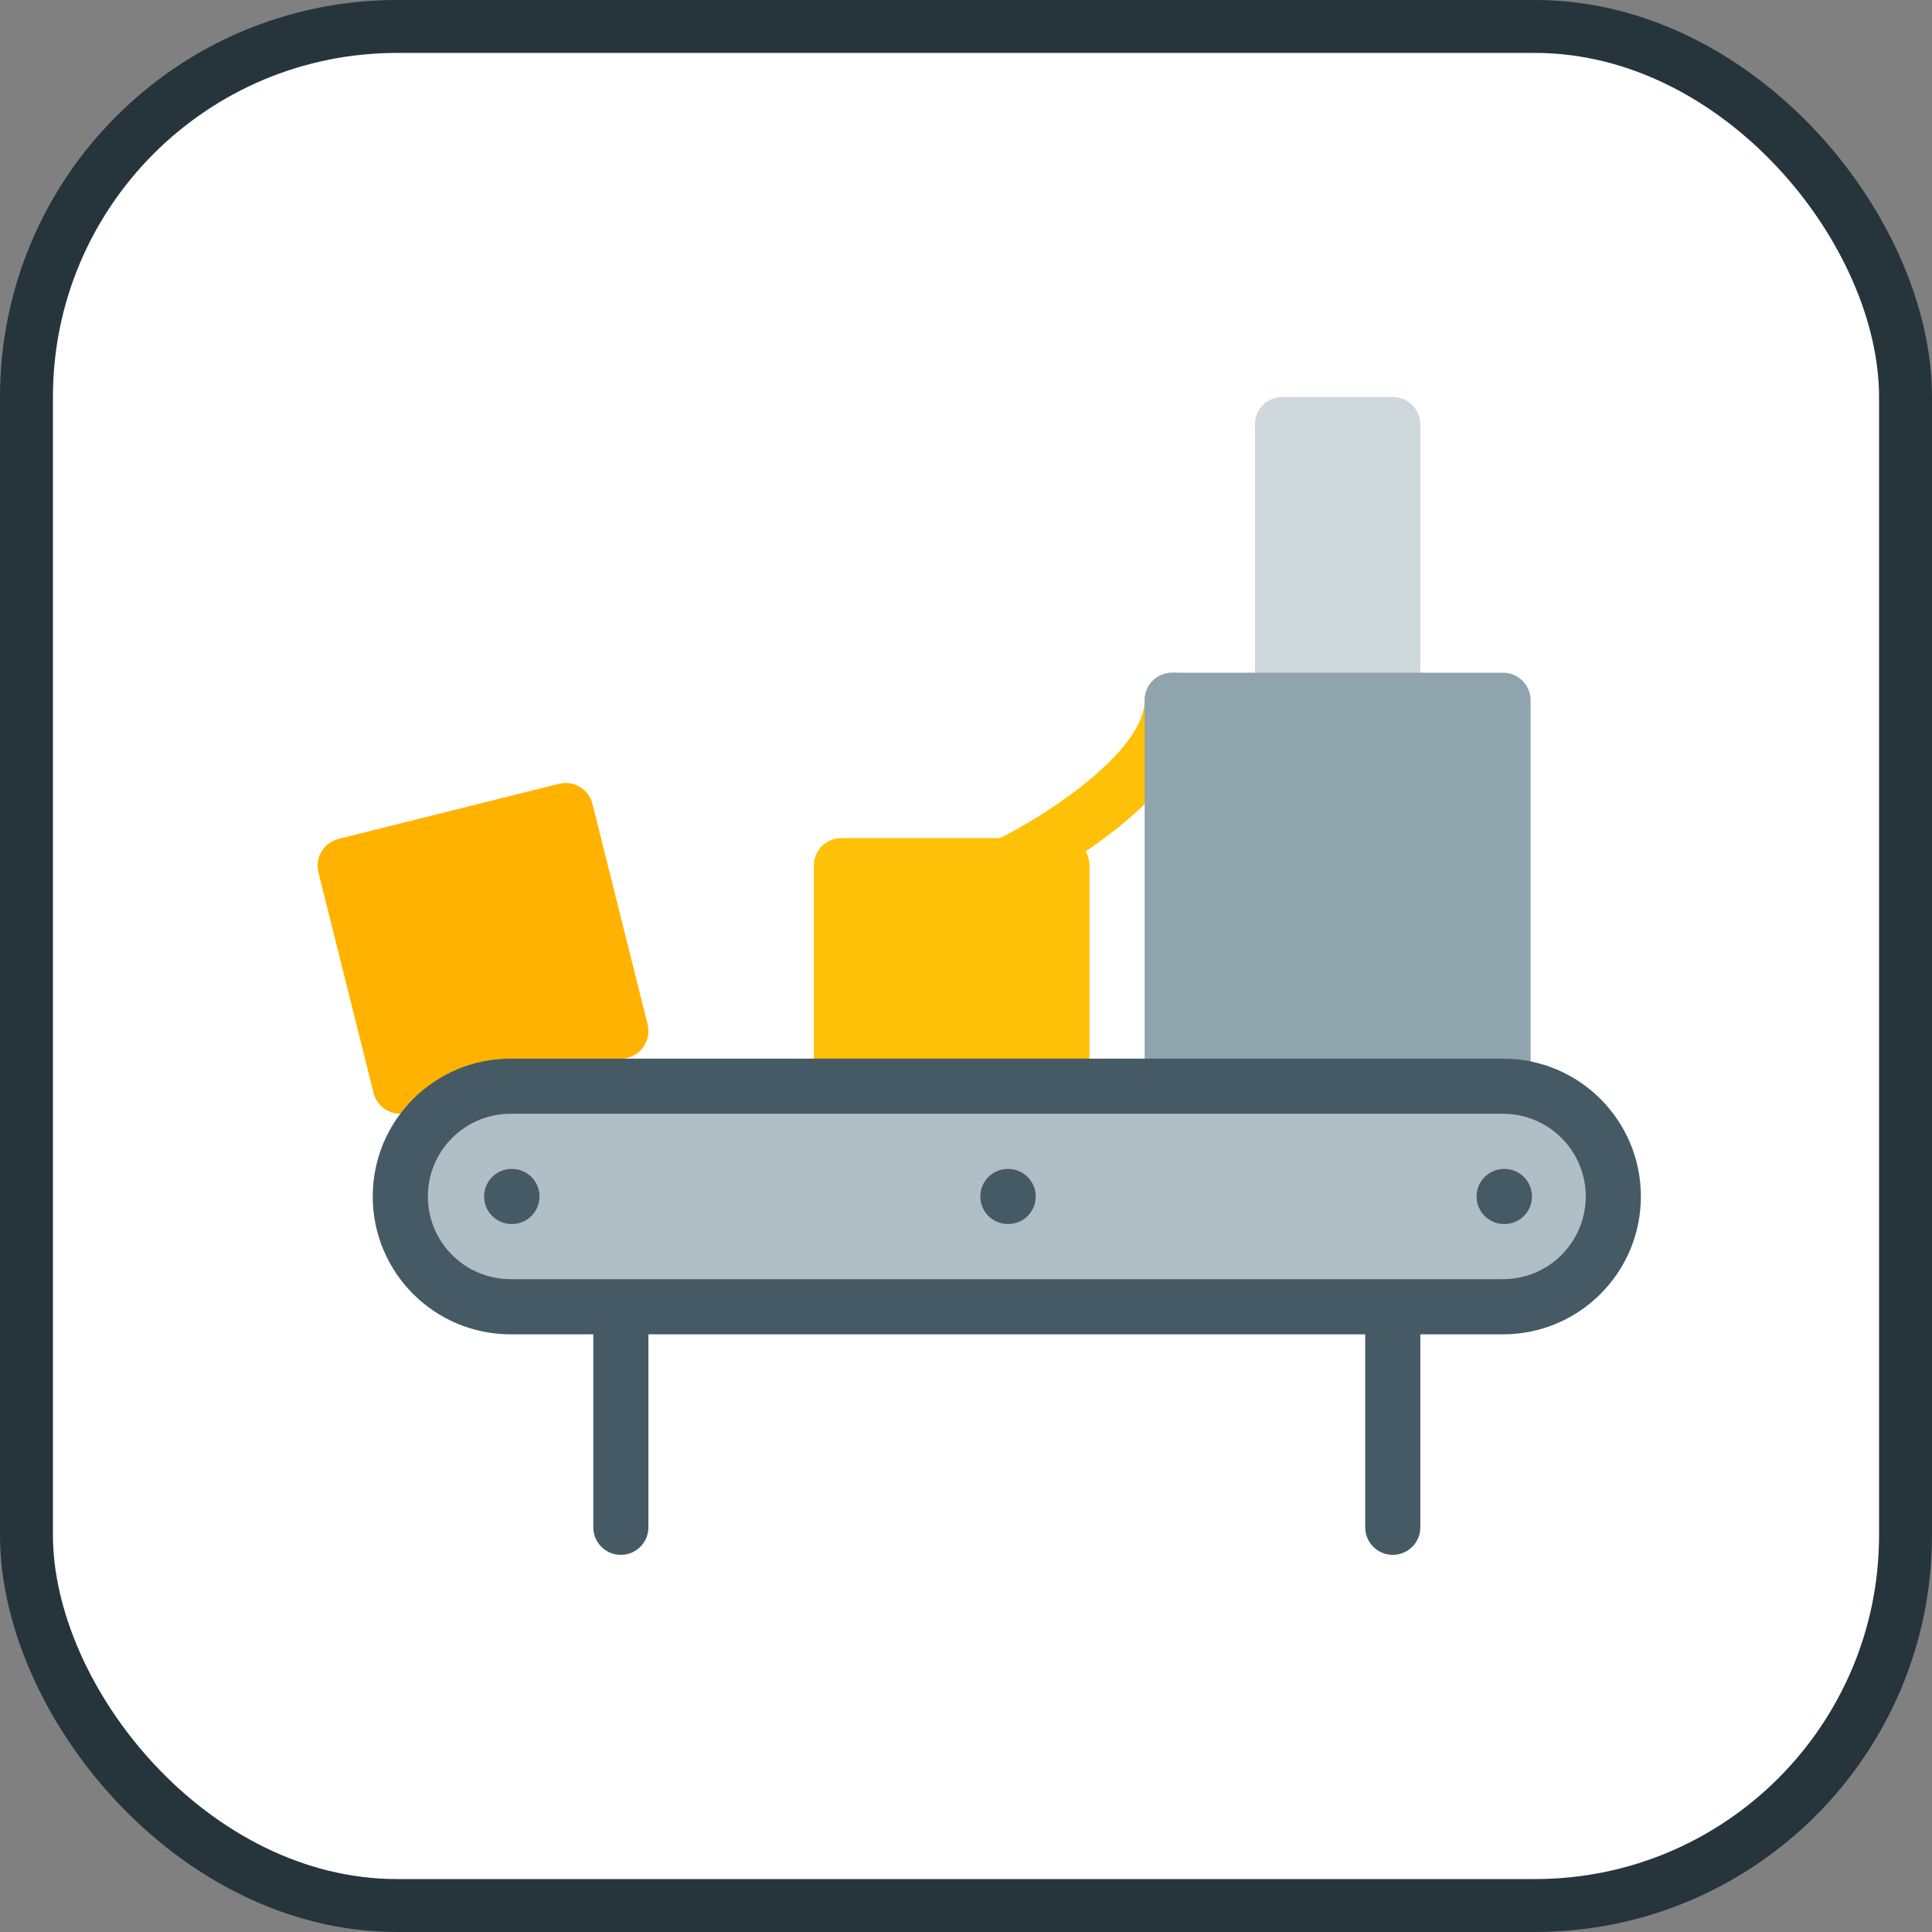
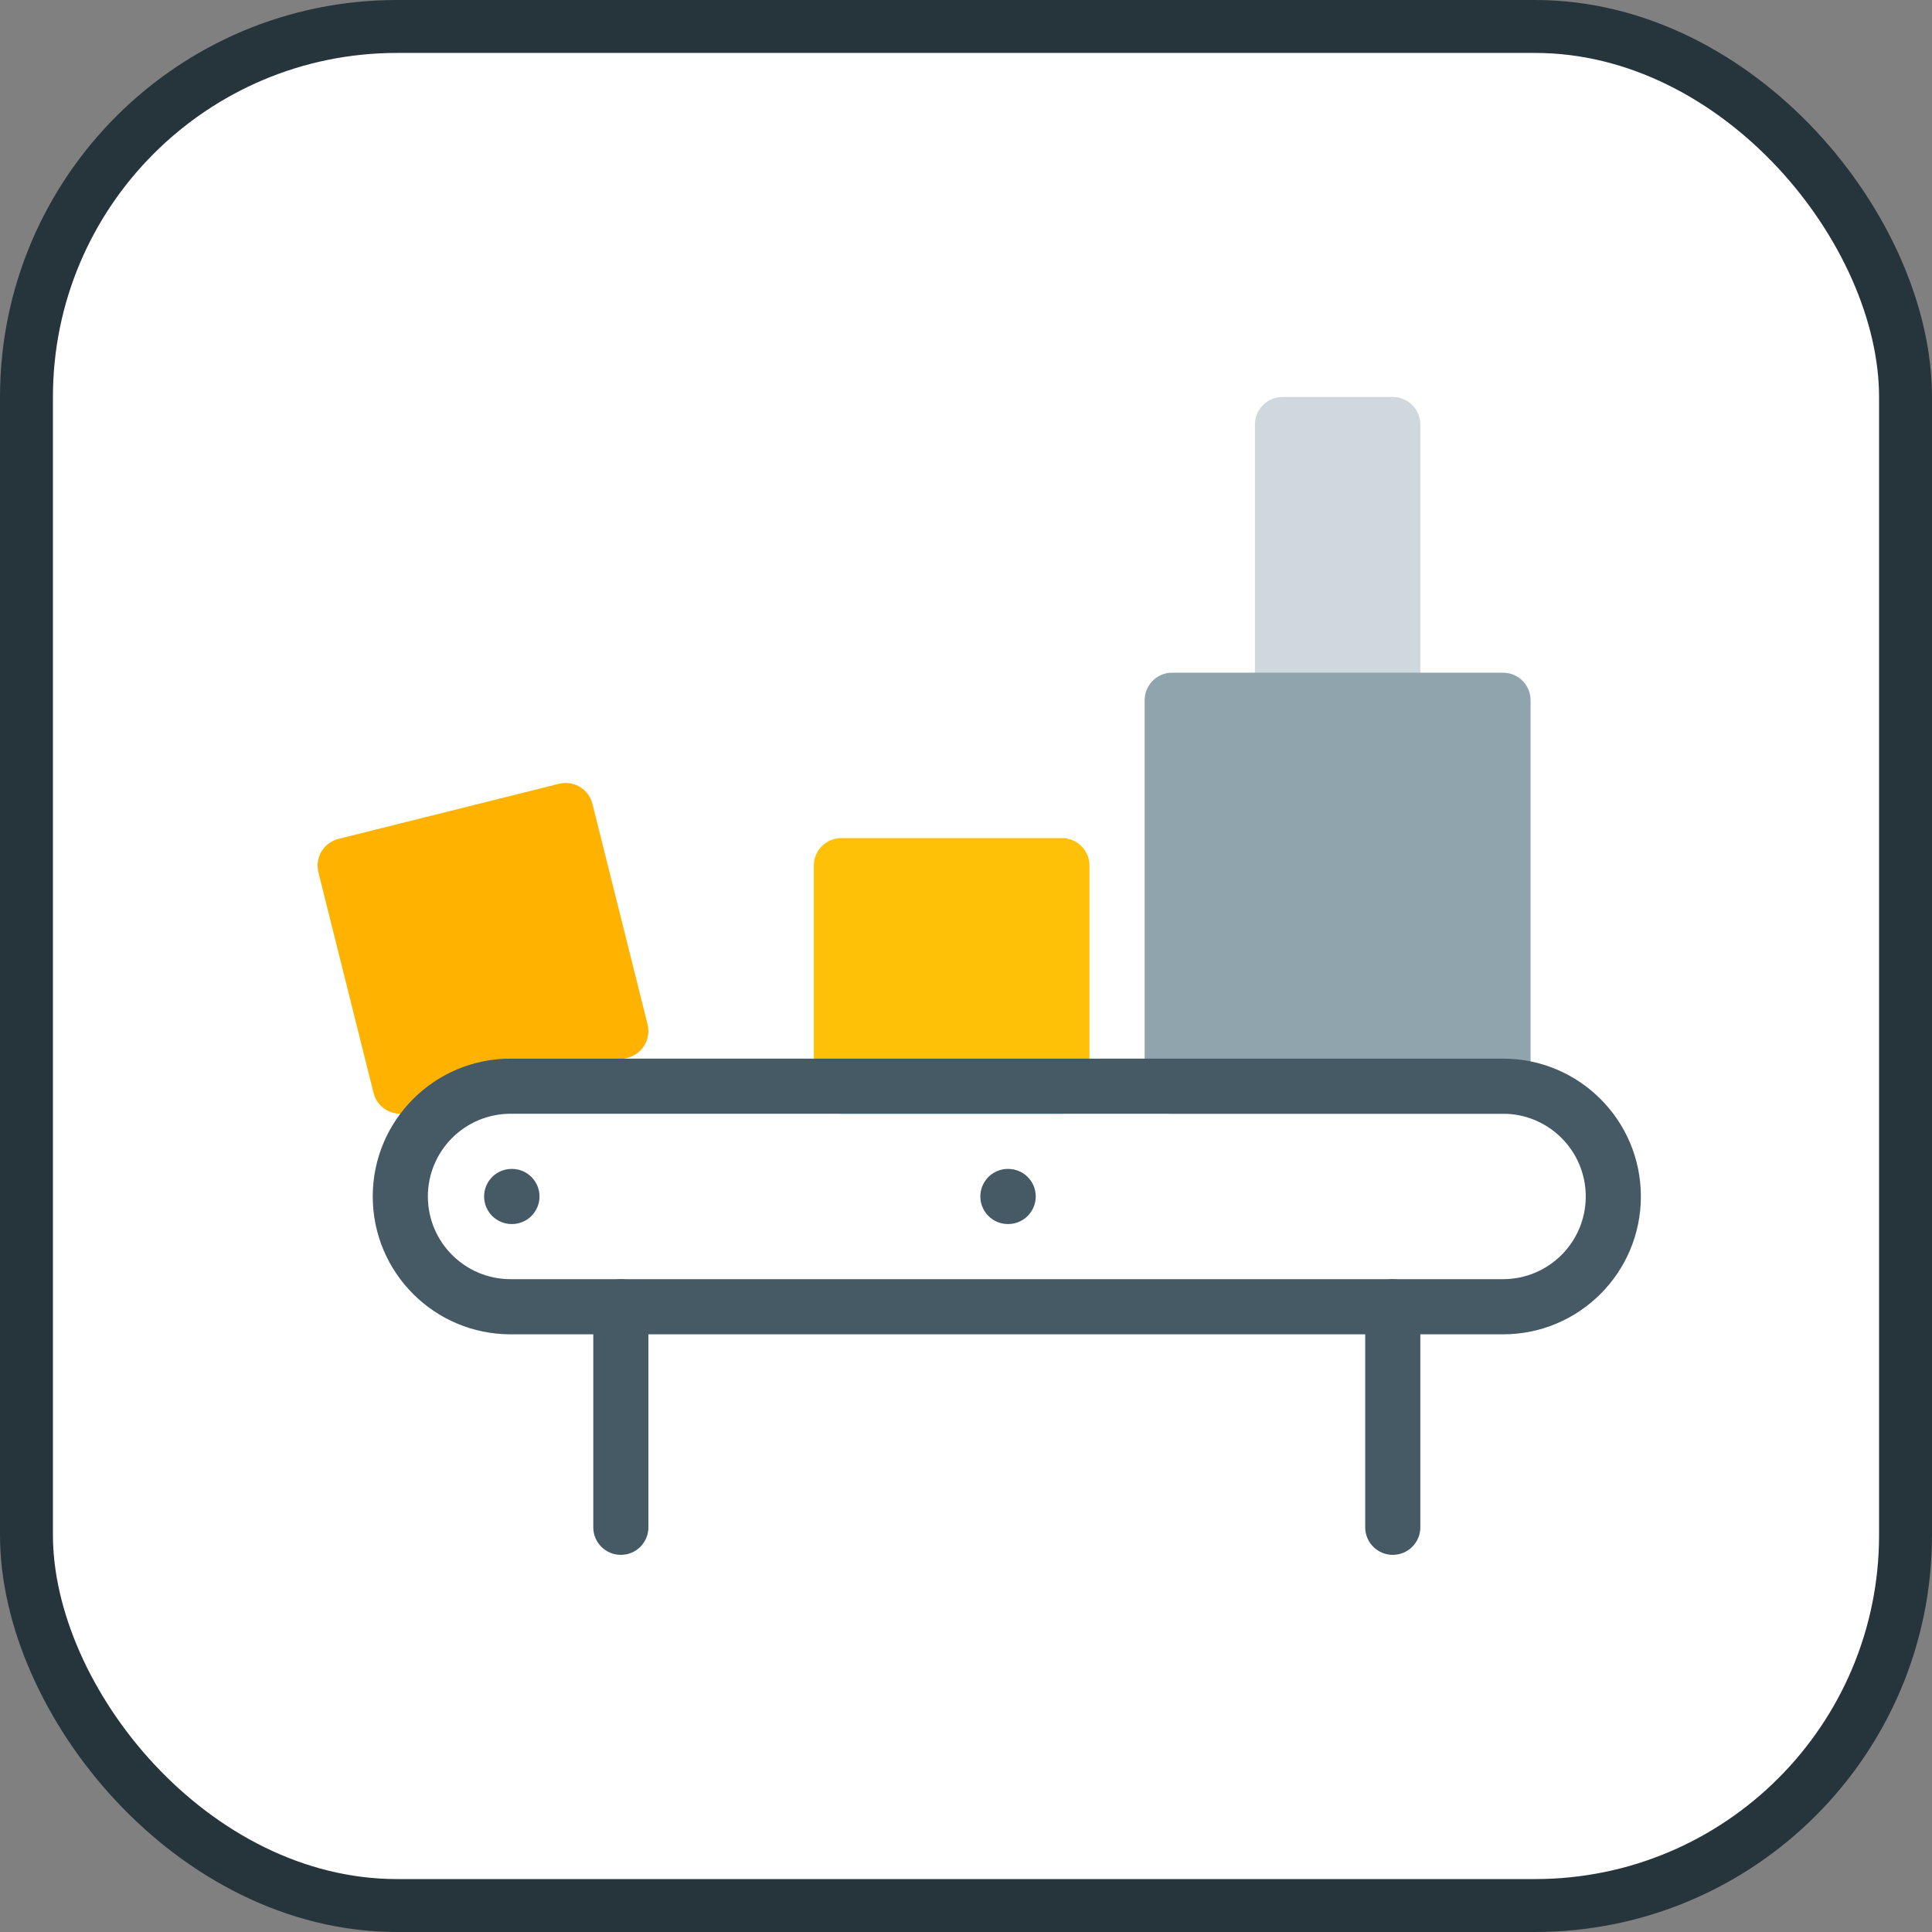
<svg xmlns="http://www.w3.org/2000/svg" width="800px" height="800px" viewBox="0 0 73 73" version="1.1">
  <rect x="0" y="0" width="73" height="73" fill="#808080" stroke="none" />
  <title>databases-and-servers/servers/udp</title>
  <desc>Created with Sketch.</desc>
  <defs>

</defs>
  <g id="databases-and-servers/servers/udp" stroke="none" stroke-width="1" fill="none" fill-rule="evenodd">
    <g id="container" transform="translate(2, 2)" fill="#FFFFFF" fill-rule="nonzero" stroke="#26353C" stroke-width="2">
      <rect id="mask" x="-1" y="-1" width="71" height="71" rx="14">

</rect>
    </g>
    <g id="assembly-line" transform="translate(12, 15)" fill-rule="nonzero">
      <g id="Group" transform="translate(18.652, 10.352)" fill="#FFC107">
        <path d="M1.139,6.315 L9.473,6.315 C10.048,6.315 10.514,6.781 10.514,7.357 L10.514,15.69 C10.514,16.265 10.048,16.732 9.473,16.732 L1.139,16.732 C0.564,16.732 0.098,16.265 0.098,15.69 L0.098,7.357 C0.098,6.781 0.564,6.315 1.139,6.315 Z" id="Shape">
- 
- </path>
-         <path d="M7.389,8.398 C6.814,8.4 6.347,7.934 6.346,7.359 C6.345,6.961 6.571,6.597 6.929,6.421 C9.123,5.346 12.598,2.953 12.598,1.107 C12.598,0.532 13.064,0.065 13.639,0.065 C14.215,0.065 14.681,0.532 14.681,1.107 C14.681,4.838 8.548,7.951 7.848,8.292 C7.705,8.362 7.548,8.398 7.389,8.398 Z" id="Shape">

</path>
      </g>
      <g id="Group" transform="translate(10.352, 33.301)" fill="#455A64">
        <path d="M1.107,10.449 C0.531,10.449 0.065,9.983 0.065,9.408 L0.065,1.074 C0.065,0.499 0.531,0.033 1.107,0.033 C1.682,0.033 2.148,0.499 2.148,1.074 L2.148,9.408 C2.148,9.983 1.682,10.449 1.107,10.449 Z" id="Shape">

</path>
        <path d="M30.273,10.449 C29.698,10.449 29.232,9.983 29.232,9.408 L29.232,1.074 C29.232,0.499 29.698,0.033 30.273,0.033 C30.849,0.033 31.315,0.499 31.315,1.074 L31.315,9.408 C31.315,9.983 30.849,10.449 30.273,10.449 Z" id="Shape">

</path>
      </g>
      <path d="M36.458,0 L40.625,0 C41.2,0 41.667,0.466 41.667,1.042 L41.667,11.458 C41.667,12.034 41.2,12.5 40.625,12.5 L36.458,12.5 C35.883,12.5 35.417,12.034 35.417,11.458 L35.417,1.042 C35.417,0.466 35.883,0 36.458,0 Z" id="Shape" fill="#CFD8DC">

</path>
      <path d="M12.469,23.706 L10.385,15.373 C10.246,14.815 9.681,14.476 9.123,14.615 L0.789,16.698 C0.232,16.837 -0.108,17.402 0.031,17.96 L2.114,26.294 C2.23,26.758 2.647,27.083 3.125,27.083 C3.211,27.083 3.296,27.072 3.379,27.052 L11.712,24.969 C12.27,24.828 12.608,24.264 12.469,23.706 Z" id="Shape" fill="#FFB300">

</path>
      <path d="M32.292,10.417 L44.792,10.417 C45.367,10.417 45.833,10.883 45.833,11.458 L45.833,26.042 C45.833,26.617 45.367,27.083 44.792,27.083 L32.292,27.083 C31.716,27.083 31.25,26.617 31.25,26.042 L31.25,11.458 C31.25,10.883 31.716,10.417 32.292,10.417 Z" id="Shape" fill="#90A4AE">

</path>
-       <path d="M44.792,26.042 L7.292,26.042 C4.99,26.042 3.125,27.907 3.125,30.208 C3.125,32.509 4.99,34.375 7.292,34.375 L44.792,34.375 C47.093,34.375 48.958,32.509 48.958,30.208 C48.958,27.907 47.093,26.042 44.792,26.042 Z" id="Shape" fill="#B0BEC5">
- 
- </path>
      <g id="Group" transform="translate(2.051, 25)" fill="#455A64">
        <path d="M42.741,10.417 L5.241,10.417 C2.364,10.417 0.033,8.085 0.033,5.208 C0.033,2.332 2.364,0 5.241,0 L42.741,0 C45.617,0 47.949,2.332 47.949,5.208 C47.949,8.085 45.617,10.417 42.741,10.417 Z M5.241,2.083 C3.515,2.083 2.116,3.482 2.116,5.208 C2.116,6.934 3.515,8.333 5.241,8.333 L42.741,8.333 C44.467,8.333 45.866,6.934 45.866,5.208 C45.866,3.482 44.467,2.083 42.741,2.083 L5.241,2.083 Z" id="Shape">

</path>
        <path d="M5.282,6.25 C4.707,6.25 4.241,5.784 4.241,5.208 C4.241,4.637 4.701,4.172 5.272,4.167 L5.293,4.167 C5.868,4.167 6.334,4.633 6.334,5.208 C6.334,5.784 5.868,6.25 5.293,6.25 L5.282,6.25 Z" id="Shape">
- 
- </path>
-         <path d="M42.782,6.25 C42.207,6.25 41.741,5.784 41.741,5.208 C41.741,4.637 42.201,4.172 42.772,4.167 L42.793,4.167 C43.368,4.167 43.834,4.633 43.834,5.208 C43.834,5.784 43.368,6.25 42.793,6.25 L42.782,6.25 Z" id="Shape">

</path>
        <path d="M24.032,6.25 C23.457,6.25 22.991,5.784 22.991,5.208 C22.991,4.637 23.451,4.172 24.022,4.167 L24.043,4.167 C24.618,4.167 25.084,4.633 25.084,5.208 C25.084,5.784 24.618,6.25 24.043,6.25 L24.032,6.25 Z" id="Shape">

</path>
      </g>
    </g>
  </g>
</svg>